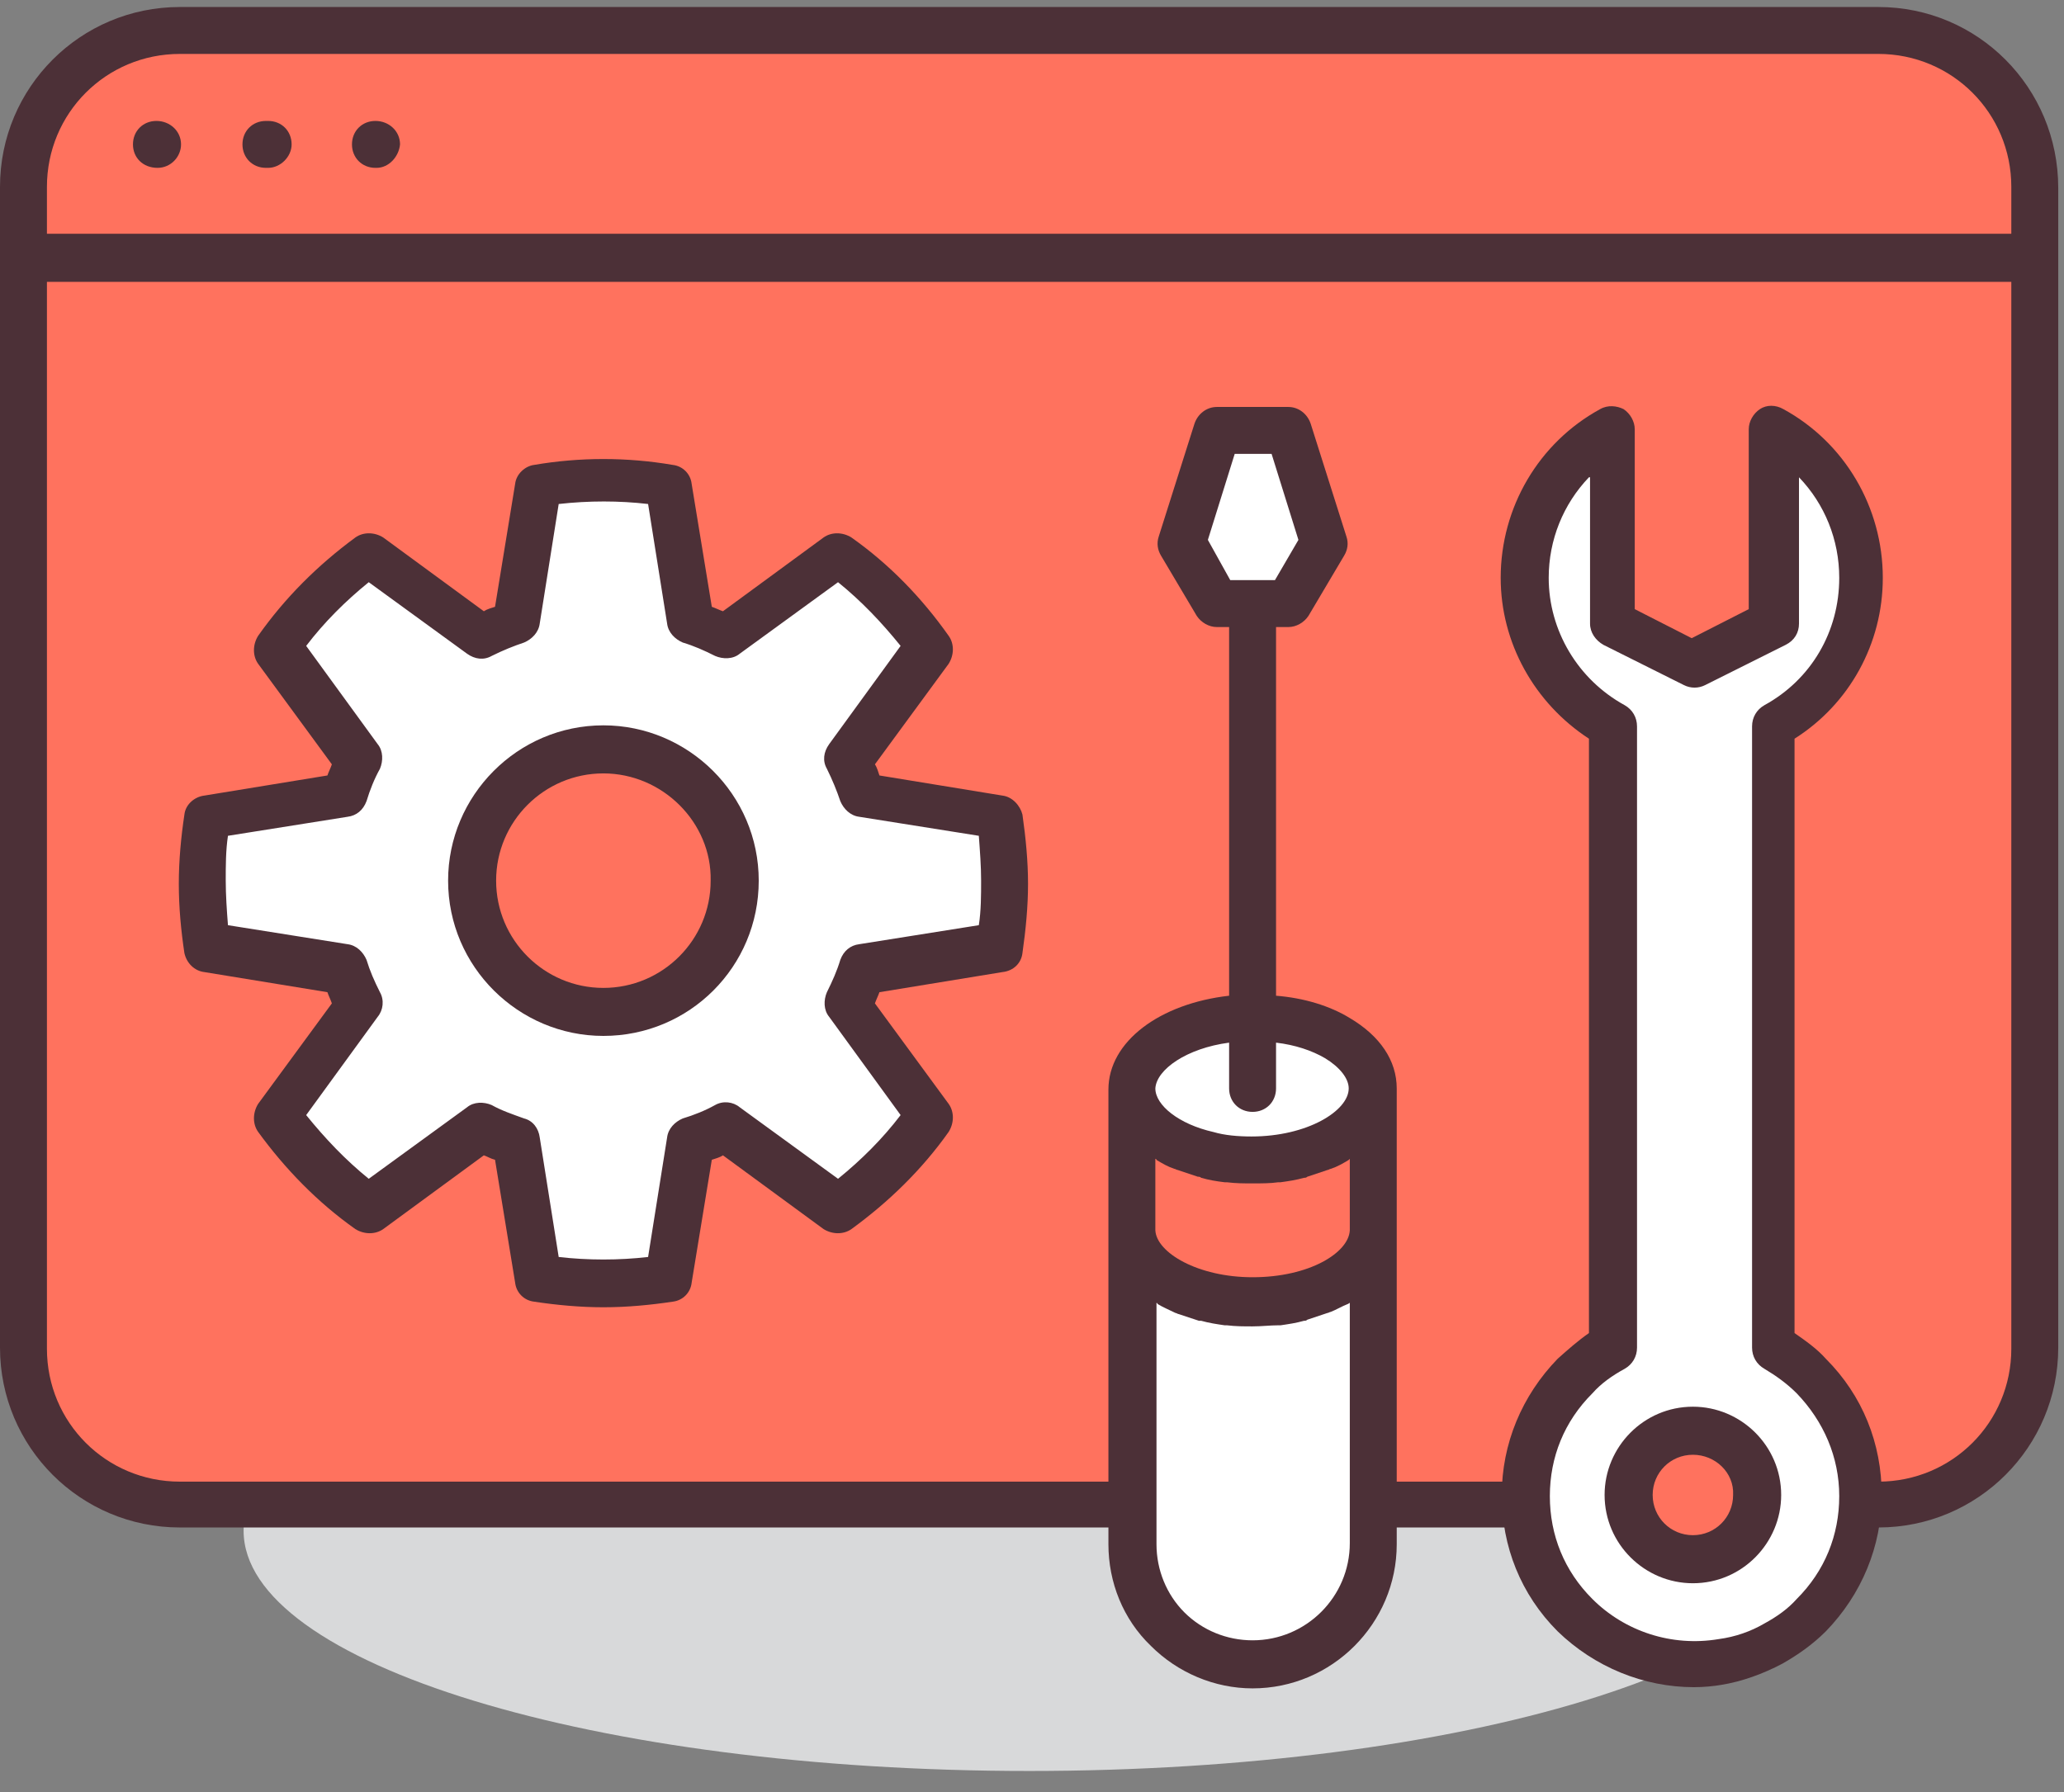
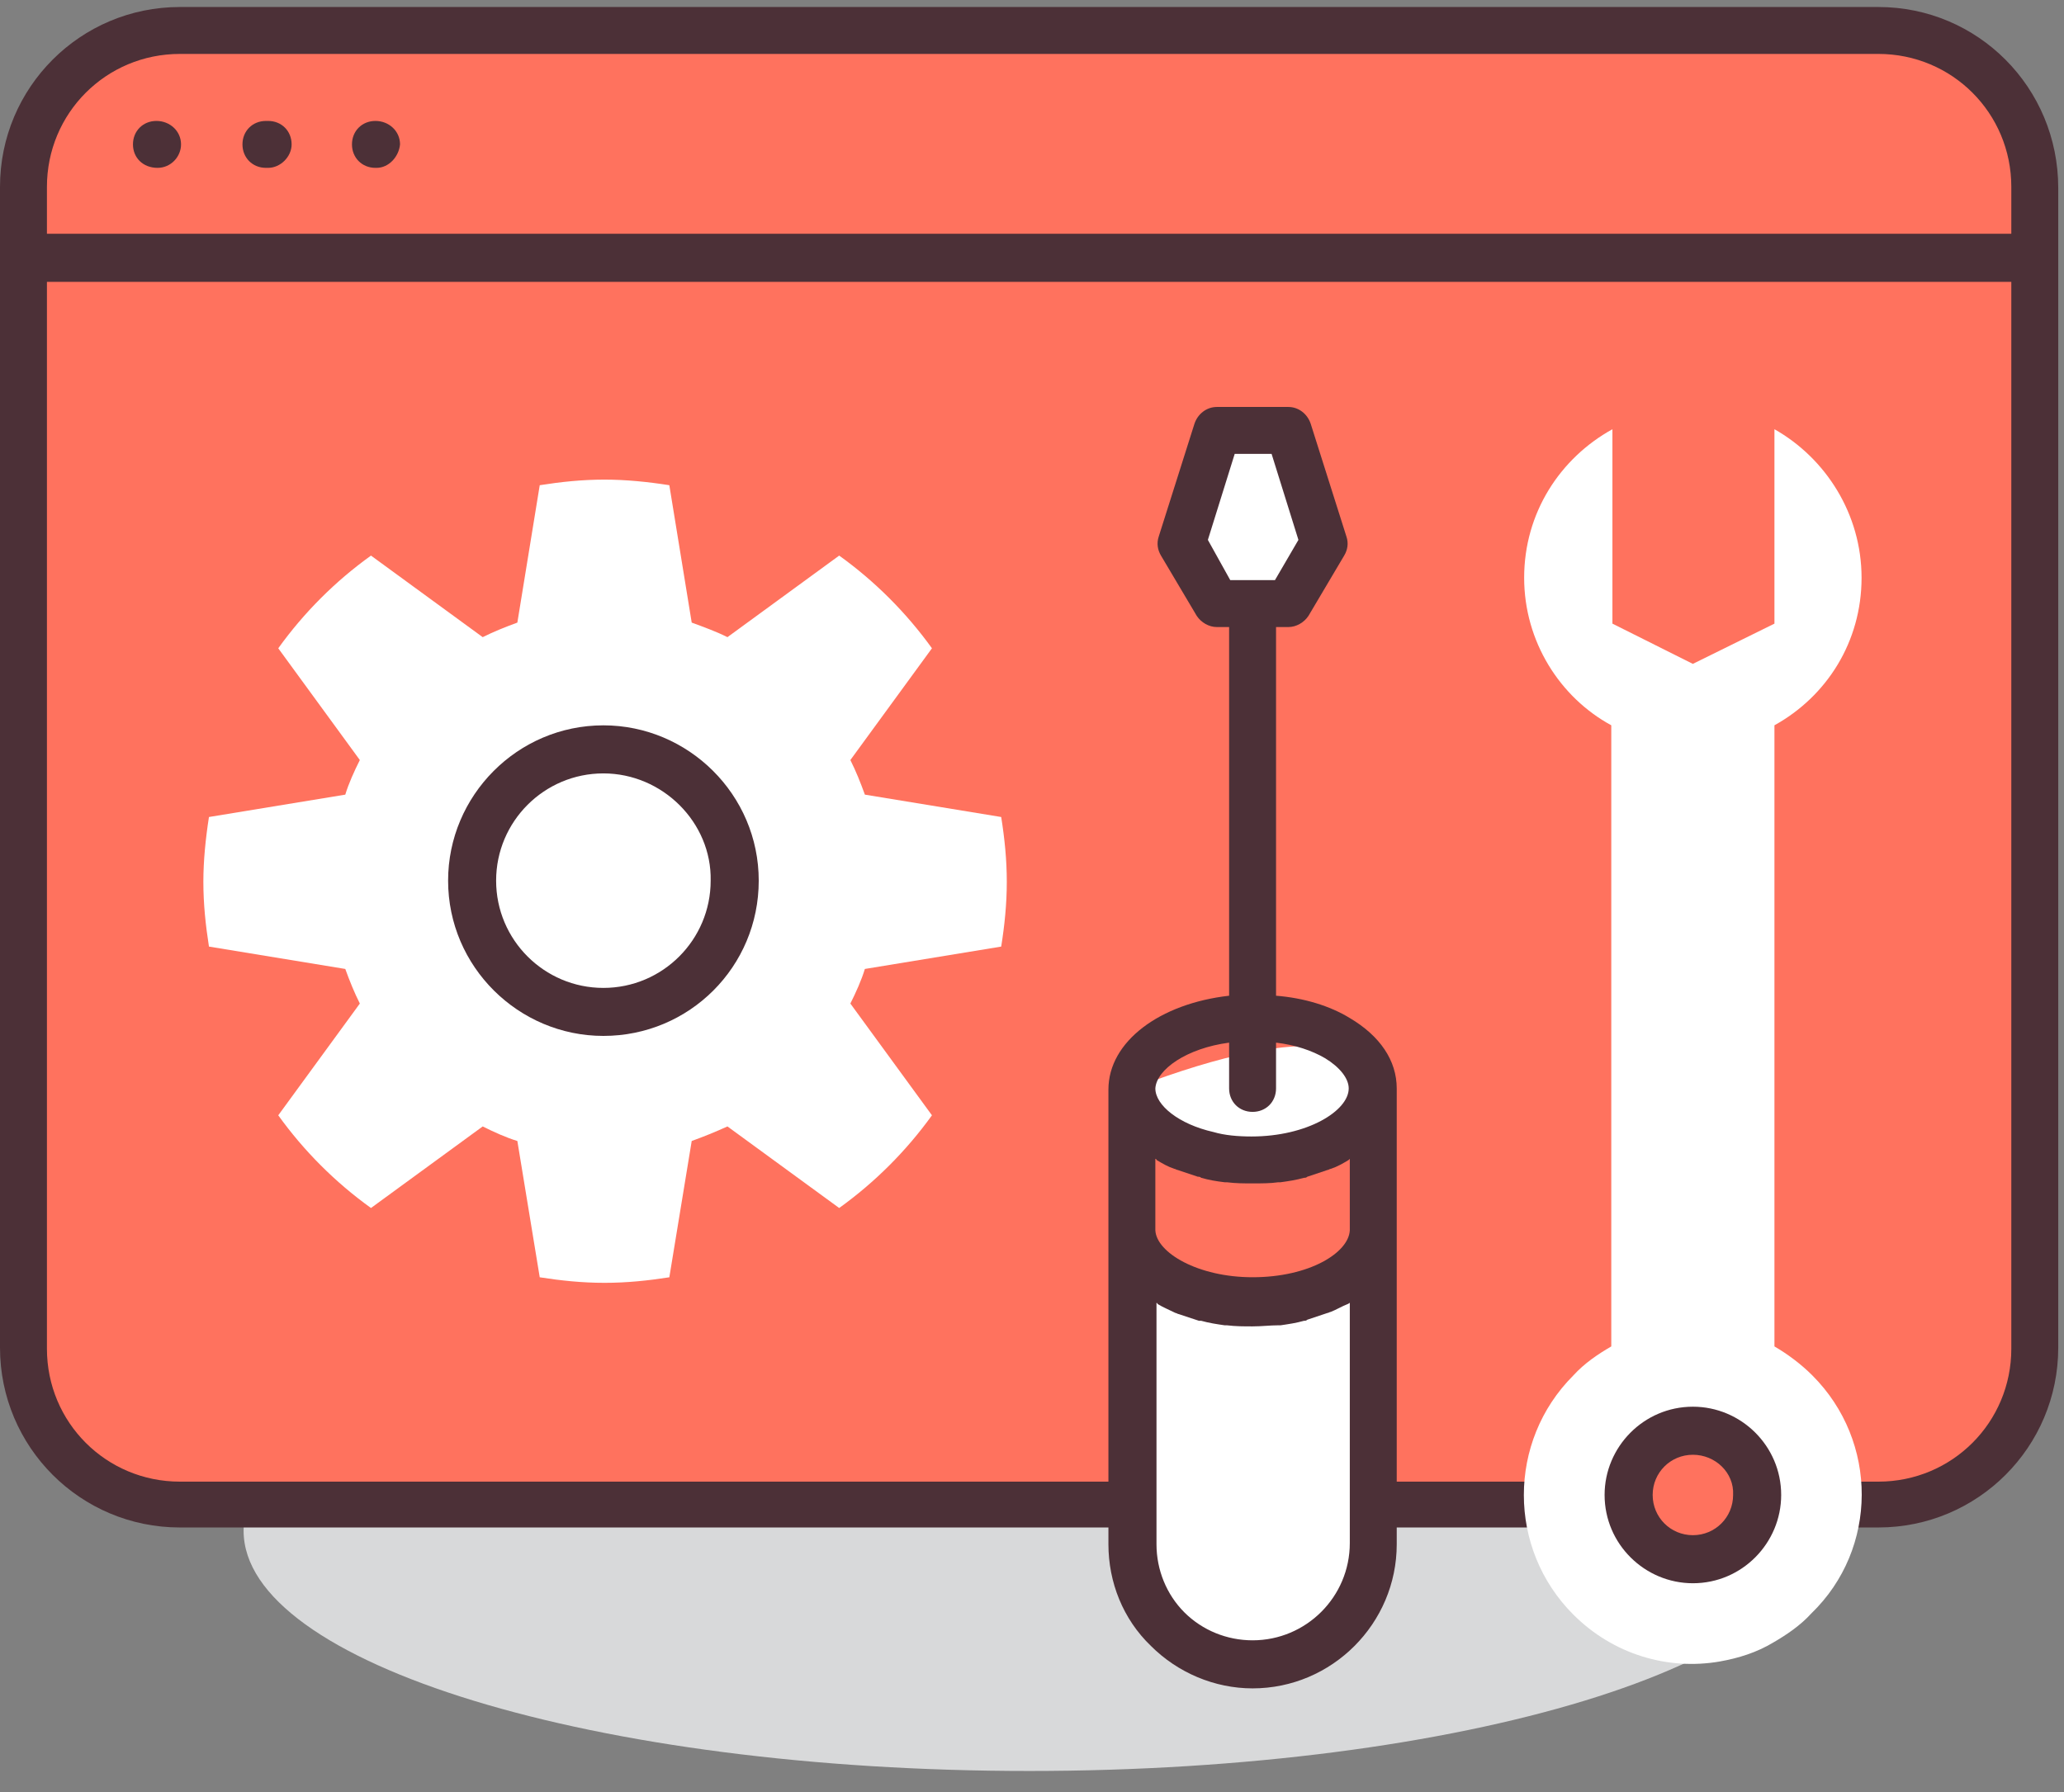
<svg xmlns="http://www.w3.org/2000/svg" width="38" height="33" viewBox="0 0 38 33" fill="none">
  <rect x="0" y="0" width="38" height="33" fill="#808080" stroke="none" />
  <path d="M18.947 23.766C10.965 23.766 4.485 25.741 4.485 28.189C4.485 30.637 10.965 32.612 18.947 32.612C26.929 32.612 33.409 30.637 33.409 28.189C33.409 25.761 26.929 23.766 18.947 23.766Z" fill="#D8D9DA" />
  <path d="M34.582 0.564H3.312C1.728 0.564 0.432 1.861 0.432 3.445V4.741V24.819C0.432 26.403 1.728 27.699 3.312 27.699H34.582C36.166 27.699 37.462 26.403 37.462 24.819V4.761V3.465C37.462 1.861 36.166 0.564 34.582 0.564Z" fill="#FF725E" />
  <path d="M34.582 0.129H3.312C1.481 0.129 0 1.61 0 3.441V4.737V24.816C0 26.647 1.481 28.128 3.312 28.128H34.582C36.413 28.128 37.894 26.647 37.894 24.816V4.758V3.462C37.894 1.61 36.413 0.129 34.582 0.129ZM0.864 3.441C0.864 2.083 1.954 0.993 3.312 0.993H34.582C35.94 0.993 37.03 2.083 37.03 3.441V4.305H0.864V3.441ZM37.03 24.836C37.03 26.194 35.94 27.284 34.582 27.284H3.312C1.954 27.284 0.864 26.194 0.864 24.836V5.19H37.03V24.836Z" fill="#4C3037" />
  <path d="M6.933 3.091H6.912C6.665 3.091 6.48 2.905 6.48 2.659C6.48 2.412 6.665 2.227 6.912 2.227C7.159 2.227 7.365 2.412 7.365 2.659C7.344 2.885 7.159 3.091 6.933 3.091Z" fill="#4C3037" />
  <path d="M4.937 3.091H4.896C4.649 3.091 4.464 2.905 4.464 2.659C4.464 2.412 4.649 2.227 4.896 2.227H4.937C5.184 2.227 5.369 2.412 5.369 2.659C5.369 2.885 5.164 3.091 4.937 3.091Z" fill="#4C3037" />
  <path d="M2.901 3.091C2.633 3.091 2.448 2.905 2.448 2.659C2.448 2.412 2.633 2.227 2.88 2.227C3.127 2.227 3.333 2.412 3.333 2.659C3.333 2.885 3.147 3.091 2.901 3.091Z" fill="#4C3037" />
  <path d="M18.433 17.431C18.495 17.04 18.536 16.649 18.536 16.238C18.536 15.827 18.495 15.436 18.433 15.045L15.923 14.633C15.841 14.407 15.759 14.201 15.656 13.996L17.158 11.938C16.684 11.28 16.108 10.704 15.45 10.231L13.393 11.733C13.187 11.63 12.961 11.548 12.735 11.465L12.323 8.935C11.932 8.873 11.521 8.832 11.13 8.832C10.718 8.832 10.328 8.873 9.937 8.935L9.525 11.465C9.299 11.548 9.093 11.63 8.887 11.733L6.83 10.231C6.172 10.704 5.596 11.28 5.123 11.938L6.625 13.996C6.522 14.201 6.419 14.428 6.357 14.633L3.847 15.045C3.786 15.436 3.744 15.847 3.744 16.238C3.744 16.649 3.786 17.04 3.847 17.431L6.357 17.843C6.439 18.069 6.522 18.275 6.625 18.48L5.123 20.538C5.596 21.196 6.172 21.772 6.83 22.245L8.887 20.743C9.093 20.846 9.319 20.949 9.525 21.011L9.937 23.521C10.328 23.582 10.718 23.623 11.13 23.623C11.541 23.623 11.932 23.582 12.323 23.521L12.735 21.011C12.961 20.929 13.166 20.846 13.393 20.743L15.45 22.245C16.108 21.772 16.684 21.196 17.158 20.538L15.656 18.48C15.759 18.275 15.861 18.048 15.923 17.843L18.433 17.431Z" fill="white" />
-   <path d="M11.109 24.073C10.677 24.073 10.245 24.032 9.834 23.97C9.649 23.949 9.505 23.805 9.484 23.62L9.114 21.357C9.031 21.337 8.97 21.295 8.908 21.275L7.056 22.633C6.912 22.735 6.707 22.735 6.542 22.633C5.843 22.139 5.246 21.522 4.752 20.843C4.65 20.699 4.65 20.493 4.752 20.328L6.11 18.477C6.09 18.415 6.048 18.333 6.028 18.271L3.765 17.901C3.58 17.88 3.436 17.736 3.395 17.551C3.333 17.14 3.292 16.708 3.292 16.276C3.292 15.844 3.333 15.412 3.395 15C3.415 14.815 3.58 14.671 3.765 14.65L6.028 14.28C6.048 14.219 6.09 14.136 6.11 14.075L4.752 12.223C4.65 12.079 4.65 11.873 4.752 11.709C5.246 11.009 5.843 10.413 6.542 9.898C6.686 9.795 6.892 9.795 7.056 9.898L8.908 11.256C8.97 11.215 9.052 11.194 9.114 11.174L9.484 8.911C9.505 8.726 9.669 8.582 9.834 8.561C10.677 8.417 11.541 8.417 12.385 8.561C12.57 8.582 12.714 8.726 12.734 8.911L13.105 11.174C13.166 11.194 13.249 11.236 13.31 11.256L15.162 9.898C15.306 9.795 15.512 9.795 15.676 9.898C16.376 10.392 16.972 11.009 17.466 11.709C17.569 11.853 17.569 12.058 17.466 12.223L16.108 14.075C16.149 14.136 16.17 14.219 16.191 14.28L18.453 14.65C18.639 14.671 18.783 14.836 18.824 15C18.886 15.432 18.927 15.864 18.927 16.276C18.927 16.687 18.886 17.119 18.824 17.551C18.803 17.736 18.659 17.88 18.453 17.901L16.191 18.271C16.17 18.333 16.129 18.415 16.108 18.477L17.466 20.328C17.569 20.473 17.569 20.678 17.466 20.843C16.972 21.542 16.355 22.139 15.676 22.633C15.532 22.735 15.327 22.735 15.162 22.633L13.31 21.275C13.249 21.316 13.166 21.337 13.105 21.357L12.734 23.62C12.714 23.805 12.57 23.949 12.385 23.97C11.973 24.032 11.541 24.073 11.109 24.073ZM10.286 23.147C10.821 23.209 11.397 23.209 11.932 23.147L12.282 20.946C12.302 20.781 12.426 20.658 12.57 20.596C12.776 20.534 12.981 20.452 13.166 20.349C13.31 20.267 13.496 20.287 13.619 20.39L15.429 21.707C15.861 21.357 16.252 20.966 16.581 20.534L15.265 18.724C15.162 18.6 15.162 18.415 15.224 18.271C15.326 18.066 15.409 17.88 15.471 17.675C15.532 17.51 15.656 17.407 15.82 17.387L18.021 17.037C18.063 16.77 18.063 16.482 18.063 16.214C18.063 15.947 18.042 15.679 18.021 15.391L15.82 15.041C15.656 15.021 15.532 14.897 15.471 14.753C15.409 14.568 15.326 14.363 15.224 14.157C15.141 14.013 15.162 13.848 15.265 13.704L16.581 11.894C16.232 11.462 15.861 11.071 15.429 10.721L13.619 12.038C13.496 12.141 13.31 12.141 13.166 12.079C12.961 11.976 12.776 11.894 12.57 11.832C12.426 11.77 12.302 11.647 12.282 11.482L11.932 9.281C11.397 9.219 10.842 9.219 10.286 9.281L9.937 11.482C9.916 11.647 9.793 11.77 9.649 11.832C9.463 11.894 9.258 11.976 9.052 12.079C8.908 12.161 8.743 12.141 8.599 12.038L6.789 10.721C6.357 11.071 5.966 11.462 5.637 11.894L6.954 13.704C7.056 13.828 7.056 14.013 6.995 14.157C6.892 14.342 6.81 14.548 6.748 14.753C6.686 14.918 6.563 15.021 6.398 15.041L4.197 15.391C4.156 15.659 4.156 15.947 4.156 16.214C4.156 16.482 4.176 16.77 4.197 17.037L6.398 17.387C6.563 17.407 6.686 17.531 6.748 17.675C6.81 17.88 6.892 18.066 6.995 18.271C7.077 18.415 7.056 18.6 6.954 18.724L5.637 20.534C5.987 20.966 6.357 21.357 6.789 21.707L8.599 20.39C8.723 20.287 8.908 20.287 9.052 20.349C9.237 20.452 9.422 20.514 9.649 20.596C9.813 20.637 9.916 20.781 9.937 20.946L10.286 23.147Z" fill="#4C3037" />
-   <path d="M13.536 16.237C13.536 17.575 12.446 18.644 11.109 18.644C9.772 18.644 8.702 17.554 8.702 16.237C8.702 14.9 9.792 13.83 11.109 13.83C12.446 13.81 13.536 14.9 13.536 16.237Z" fill="#FF725E" />
  <path d="M11.109 19.076C9.546 19.076 8.25 17.801 8.25 16.217C8.25 14.653 9.525 13.357 11.109 13.357C12.673 13.357 13.969 14.633 13.969 16.217C13.969 17.801 12.693 19.076 11.109 19.076ZM11.109 14.242C10.019 14.242 9.134 15.127 9.134 16.217C9.134 17.307 10.019 18.192 11.109 18.192C12.199 18.192 13.084 17.307 13.084 16.217C13.105 15.147 12.199 14.242 11.109 14.242Z" fill="#4C3037" />
  <path d="M33.368 25.329C33.163 25.123 32.916 24.938 32.669 24.794V13.356C33.636 12.821 34.273 11.813 34.273 10.64C34.273 9.468 33.615 8.439 32.669 7.904V11.484L31.167 12.225L29.686 11.484V7.904C28.719 8.439 28.061 9.447 28.061 10.64C28.061 11.813 28.719 12.842 29.665 13.356V24.794C29.418 24.938 29.172 25.103 28.966 25.329C27.752 26.543 27.752 28.518 28.966 29.732C29.706 30.472 30.714 30.76 31.661 30.596C32.01 30.534 32.34 30.431 32.648 30.246C32.895 30.102 33.142 29.937 33.348 29.711C34.582 28.518 34.582 26.543 33.368 25.329Z" fill="white" />
-   <path d="M31.188 31.069C30.262 31.069 29.357 30.699 28.678 30.041C27.999 29.362 27.649 28.477 27.649 27.531C27.649 26.584 28.02 25.7 28.678 25.021C28.863 24.856 29.048 24.692 29.254 24.548V13.603C28.246 12.945 27.629 11.834 27.629 10.641C27.629 9.345 28.328 8.152 29.46 7.534C29.604 7.452 29.768 7.473 29.892 7.534C30.015 7.617 30.097 7.761 30.097 7.905V11.217L31.146 11.752L32.196 11.217V7.905C32.196 7.761 32.278 7.617 32.401 7.534C32.525 7.452 32.69 7.452 32.834 7.534C33.965 8.152 34.664 9.345 34.664 10.641C34.664 11.855 34.047 12.966 33.039 13.603V24.548C33.245 24.692 33.451 24.836 33.615 25.021C34.294 25.7 34.644 26.584 34.644 27.531C34.644 28.477 34.273 29.362 33.615 30.041C33.368 30.287 33.101 30.473 32.813 30.637C32.463 30.822 32.072 30.966 31.681 31.028C31.558 31.049 31.373 31.069 31.188 31.069ZM29.254 8.789C28.781 9.283 28.513 9.941 28.513 10.641C28.513 11.608 29.048 12.513 29.912 12.986C30.056 13.068 30.139 13.212 30.139 13.377V24.815C30.139 24.98 30.056 25.124 29.912 25.206C29.686 25.329 29.48 25.473 29.316 25.659C28.801 26.173 28.534 26.831 28.534 27.551C28.534 28.271 28.801 28.93 29.316 29.444C29.912 30.041 30.776 30.328 31.64 30.184C31.949 30.143 32.237 30.041 32.484 29.896C32.71 29.773 32.916 29.629 33.08 29.444C33.595 28.93 33.862 28.271 33.862 27.551C33.862 26.831 33.574 26.173 33.08 25.659C32.895 25.473 32.69 25.329 32.484 25.206C32.34 25.124 32.257 24.98 32.257 24.815V13.377C32.257 13.212 32.34 13.068 32.484 12.986C33.348 12.513 33.862 11.628 33.862 10.641C33.862 9.941 33.595 9.283 33.121 8.789V11.484C33.121 11.649 33.039 11.793 32.875 11.875L31.393 12.616C31.27 12.678 31.126 12.678 31.003 12.616L29.521 11.875C29.377 11.793 29.274 11.649 29.274 11.484V8.789H29.254Z" fill="#4C3037" />
  <path d="M31.167 28.726C31.826 28.726 32.36 28.192 32.36 27.533C32.36 26.874 31.826 26.34 31.167 26.34C30.508 26.34 29.974 26.874 29.974 27.533C29.974 28.192 30.508 28.726 31.167 28.726Z" fill="#FF725E" />
  <path d="M31.168 29.155C30.283 29.155 29.542 28.435 29.542 27.529C29.542 26.645 30.262 25.904 31.168 25.904C32.052 25.904 32.793 26.624 32.793 27.529C32.793 28.414 32.073 29.155 31.168 29.155ZM31.168 26.789C30.756 26.789 30.427 27.118 30.427 27.529C30.427 27.941 30.756 28.27 31.168 28.27C31.579 28.27 31.908 27.941 31.908 27.529C31.929 27.118 31.579 26.789 31.168 26.789Z" fill="#4C3037" />
-   <path d="M20.86 20.041C20.86 19.321 21.848 18.725 23.082 18.725C24.296 18.725 25.304 19.321 25.304 20.041C25.304 20.761 24.316 21.358 23.082 21.358C21.848 21.358 20.86 20.761 20.86 20.041Z" fill="white" />
+   <path d="M20.86 20.041C24.296 18.725 25.304 19.321 25.304 20.041C25.304 20.761 24.316 21.358 23.082 21.358C21.848 21.358 20.86 20.761 20.86 20.041Z" fill="white" />
  <path d="M24.378 9.982L23.72 7.904H22.403L21.766 9.982L22.403 11.093H23.72L24.378 9.982Z" fill="white" />
  <path d="M23.061 23.971C24.275 23.971 25.263 23.395 25.283 22.696V20.062C25.283 20.782 24.296 21.379 23.061 21.379C21.848 21.379 20.84 20.782 20.84 20.062V22.696C20.881 23.395 21.848 23.971 23.061 23.971Z" fill="#FF725E" />
  <path d="M23.061 23.976C21.847 23.976 20.86 23.4 20.839 22.68V28.419C20.839 29.633 21.827 30.641 23.061 30.641C24.296 30.641 25.283 29.654 25.283 28.419V22.68C25.262 23.4 24.275 23.976 23.061 23.976Z" fill="white" />
  <path d="M25.715 20.043C25.715 19.529 25.407 19.076 24.851 18.747C24.481 18.521 24.008 18.377 23.493 18.336V11.547H23.72C23.864 11.547 24.008 11.465 24.09 11.341L24.748 10.23C24.81 10.127 24.831 10.004 24.789 9.881L24.131 7.803C24.069 7.618 23.905 7.494 23.72 7.494H22.403C22.218 7.494 22.053 7.618 21.991 7.803L21.333 9.881C21.292 10.004 21.313 10.127 21.374 10.23L22.033 11.341C22.115 11.465 22.259 11.547 22.403 11.547H22.629V18.336C21.354 18.48 20.407 19.179 20.407 20.064V22.697V28.437C20.407 29.136 20.675 29.815 21.189 30.309C21.683 30.803 22.362 31.091 23.061 31.091C24.522 31.091 25.715 29.897 25.715 28.437V22.697V20.043ZM22.238 9.942L22.732 8.358H23.411L23.905 9.942L23.473 10.683H22.65L22.238 9.942ZM24.851 21.339V22.656C24.831 23.067 24.11 23.52 23.061 23.52C22.053 23.52 21.292 23.067 21.271 22.656V21.339C21.271 21.339 21.292 21.339 21.292 21.36C21.395 21.422 21.498 21.483 21.621 21.524C21.642 21.524 21.662 21.545 21.683 21.545C21.806 21.586 21.93 21.627 22.053 21.669C22.074 21.669 22.094 21.669 22.115 21.689C22.259 21.73 22.382 21.751 22.547 21.771C22.568 21.771 22.568 21.771 22.588 21.771C22.753 21.792 22.897 21.792 23.061 21.792C23.226 21.792 23.39 21.792 23.535 21.771C23.555 21.771 23.555 21.771 23.576 21.771C23.72 21.751 23.864 21.73 24.008 21.689C24.028 21.689 24.049 21.689 24.069 21.669C24.193 21.627 24.316 21.586 24.44 21.545C24.46 21.545 24.481 21.524 24.501 21.524C24.625 21.483 24.728 21.422 24.831 21.36L24.851 21.339ZM22.629 19.2V20.043C22.629 20.29 22.814 20.475 23.061 20.475C23.308 20.475 23.493 20.29 23.493 20.043V19.2C23.843 19.241 24.152 19.344 24.398 19.488C24.666 19.652 24.831 19.858 24.831 20.043C24.831 20.455 24.069 20.928 23.041 20.928C22.794 20.928 22.547 20.907 22.341 20.846C21.703 20.702 21.271 20.352 21.271 20.043C21.292 19.694 21.848 19.303 22.629 19.2ZM24.851 28.416C24.851 29.404 24.049 30.206 23.061 30.206C22.588 30.206 22.136 30.021 21.806 29.692C21.477 29.363 21.292 28.91 21.292 28.437V23.993C21.292 23.993 21.313 23.993 21.313 24.014C21.416 24.075 21.518 24.117 21.642 24.178C21.662 24.178 21.683 24.199 21.703 24.199C21.827 24.24 21.95 24.281 22.074 24.322C22.094 24.322 22.115 24.322 22.115 24.322C22.259 24.363 22.403 24.384 22.547 24.405C22.568 24.405 22.568 24.405 22.588 24.405C22.753 24.425 22.897 24.425 23.061 24.425C23.226 24.425 23.39 24.405 23.535 24.405C23.555 24.405 23.555 24.405 23.576 24.405C23.72 24.384 23.864 24.363 24.008 24.322C24.028 24.322 24.049 24.322 24.069 24.302C24.193 24.261 24.316 24.219 24.44 24.178C24.46 24.178 24.481 24.158 24.501 24.158C24.604 24.117 24.707 24.055 24.81 24.014C24.831 24.014 24.831 23.993 24.851 23.993V28.416Z" fill="#4C3037" />
</svg>